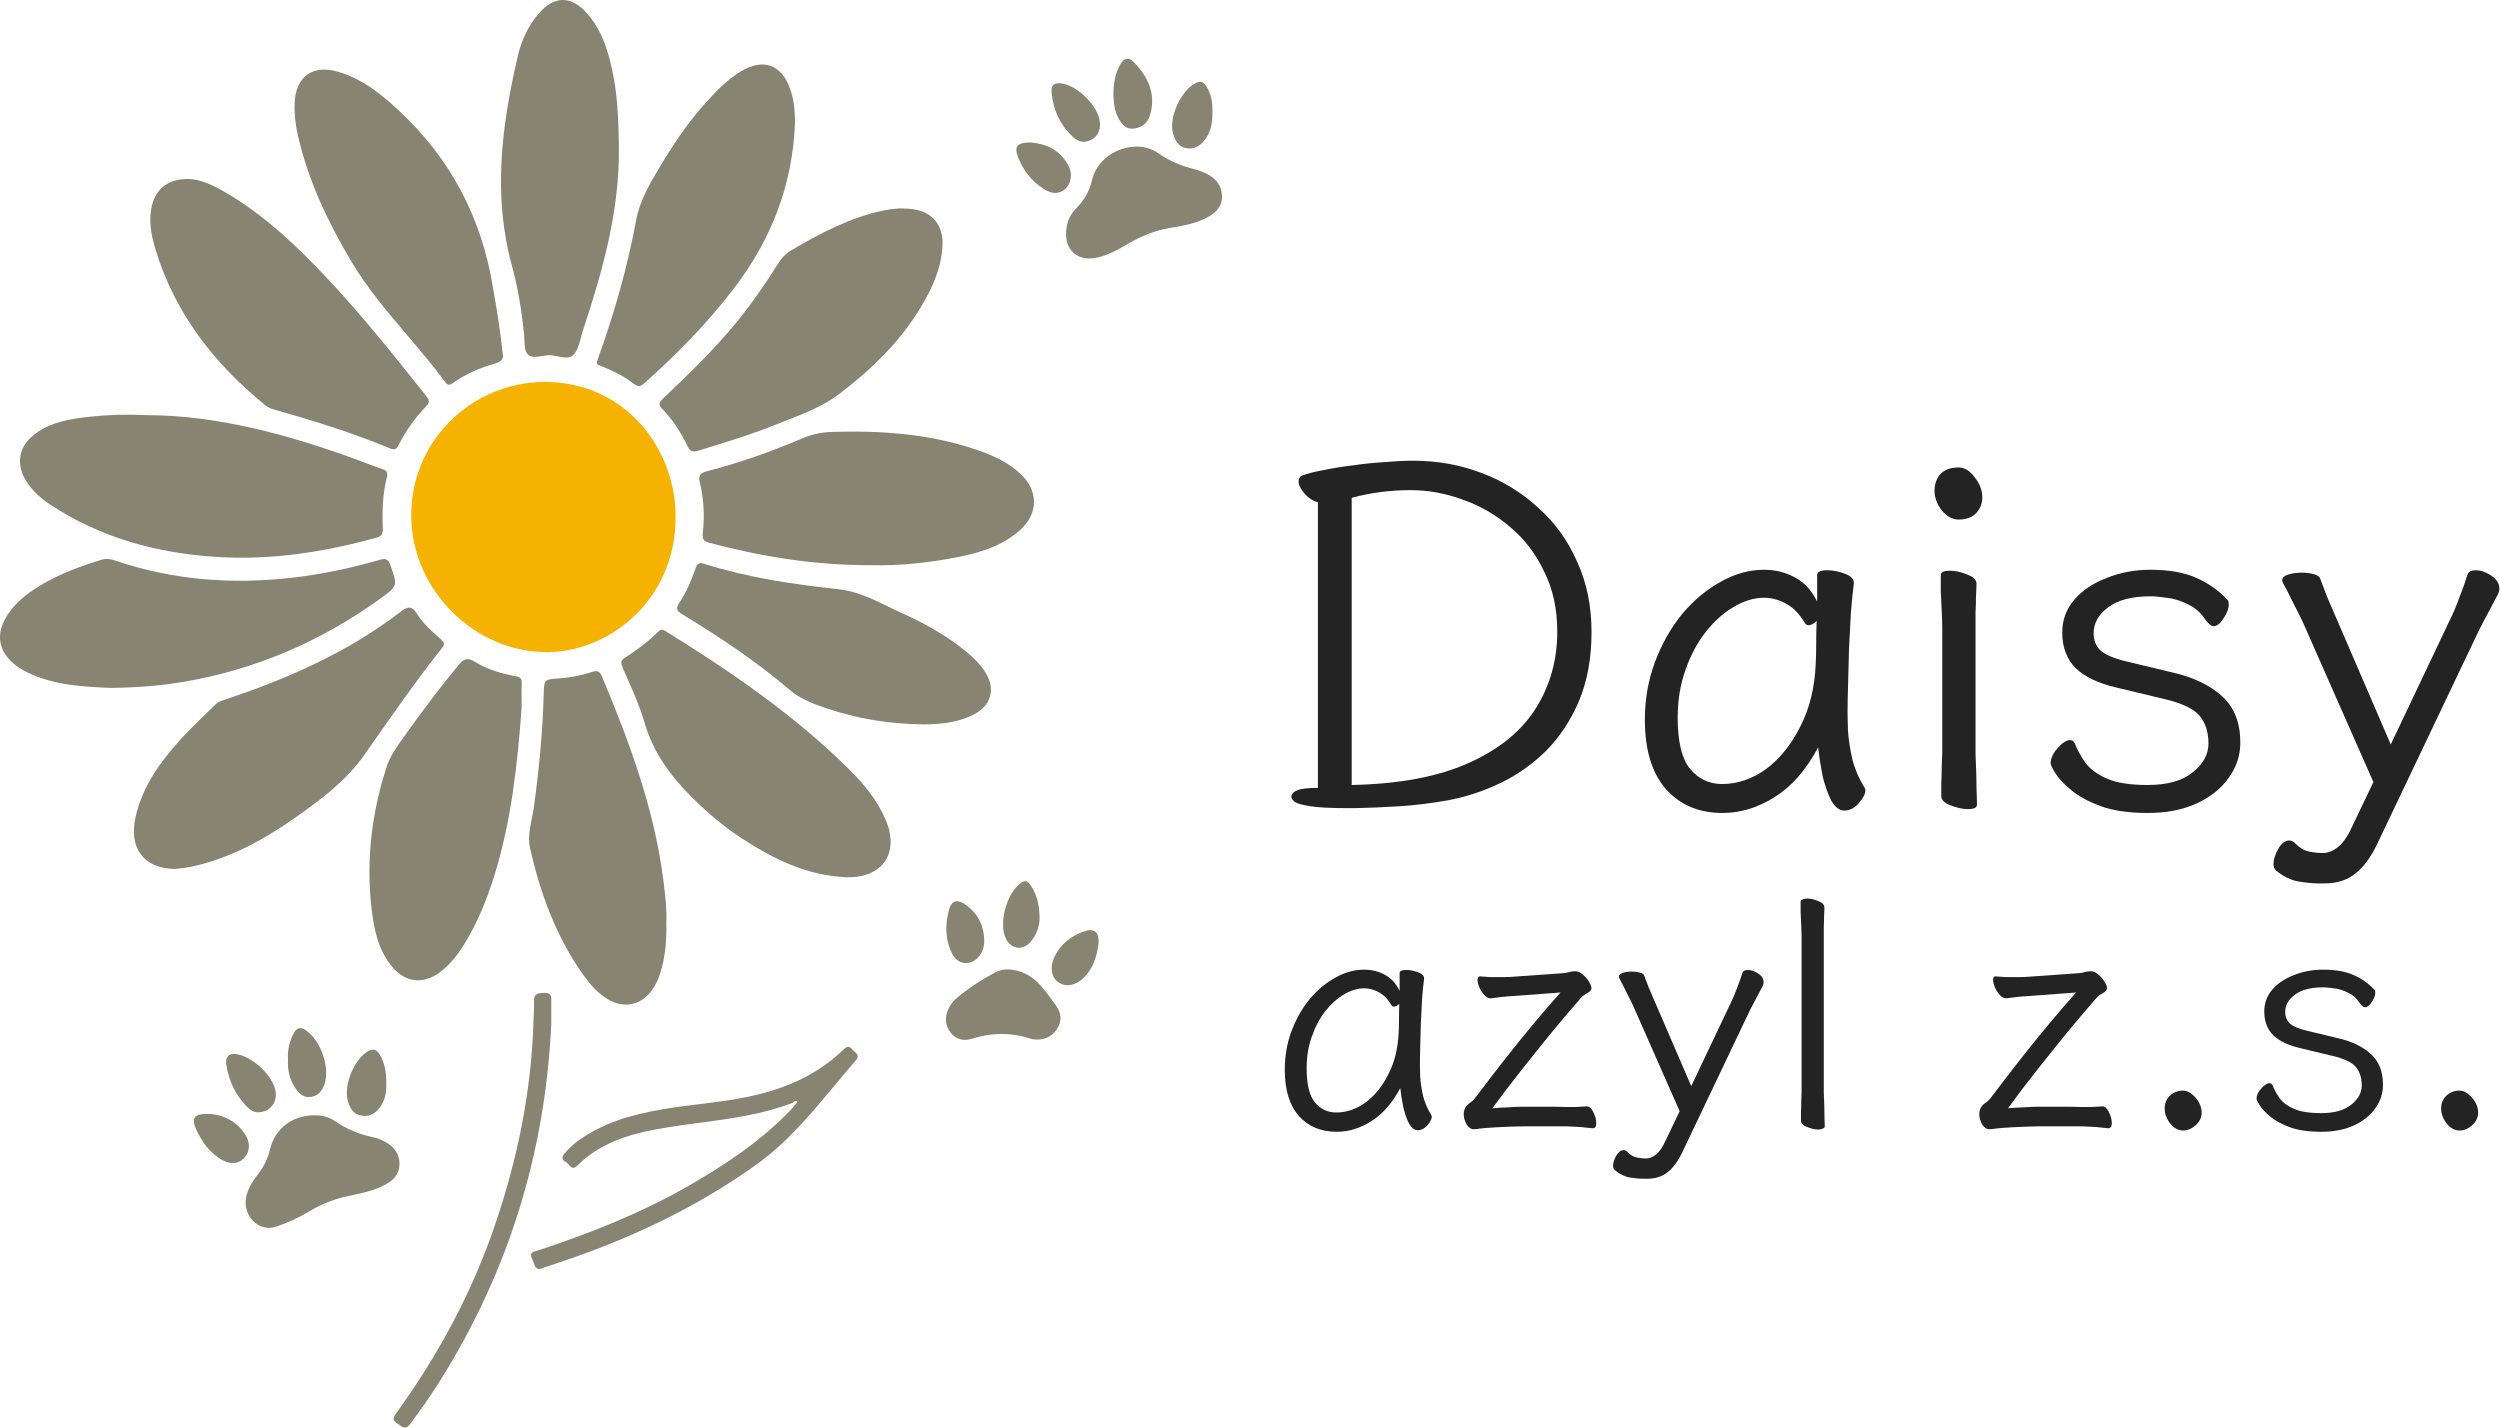
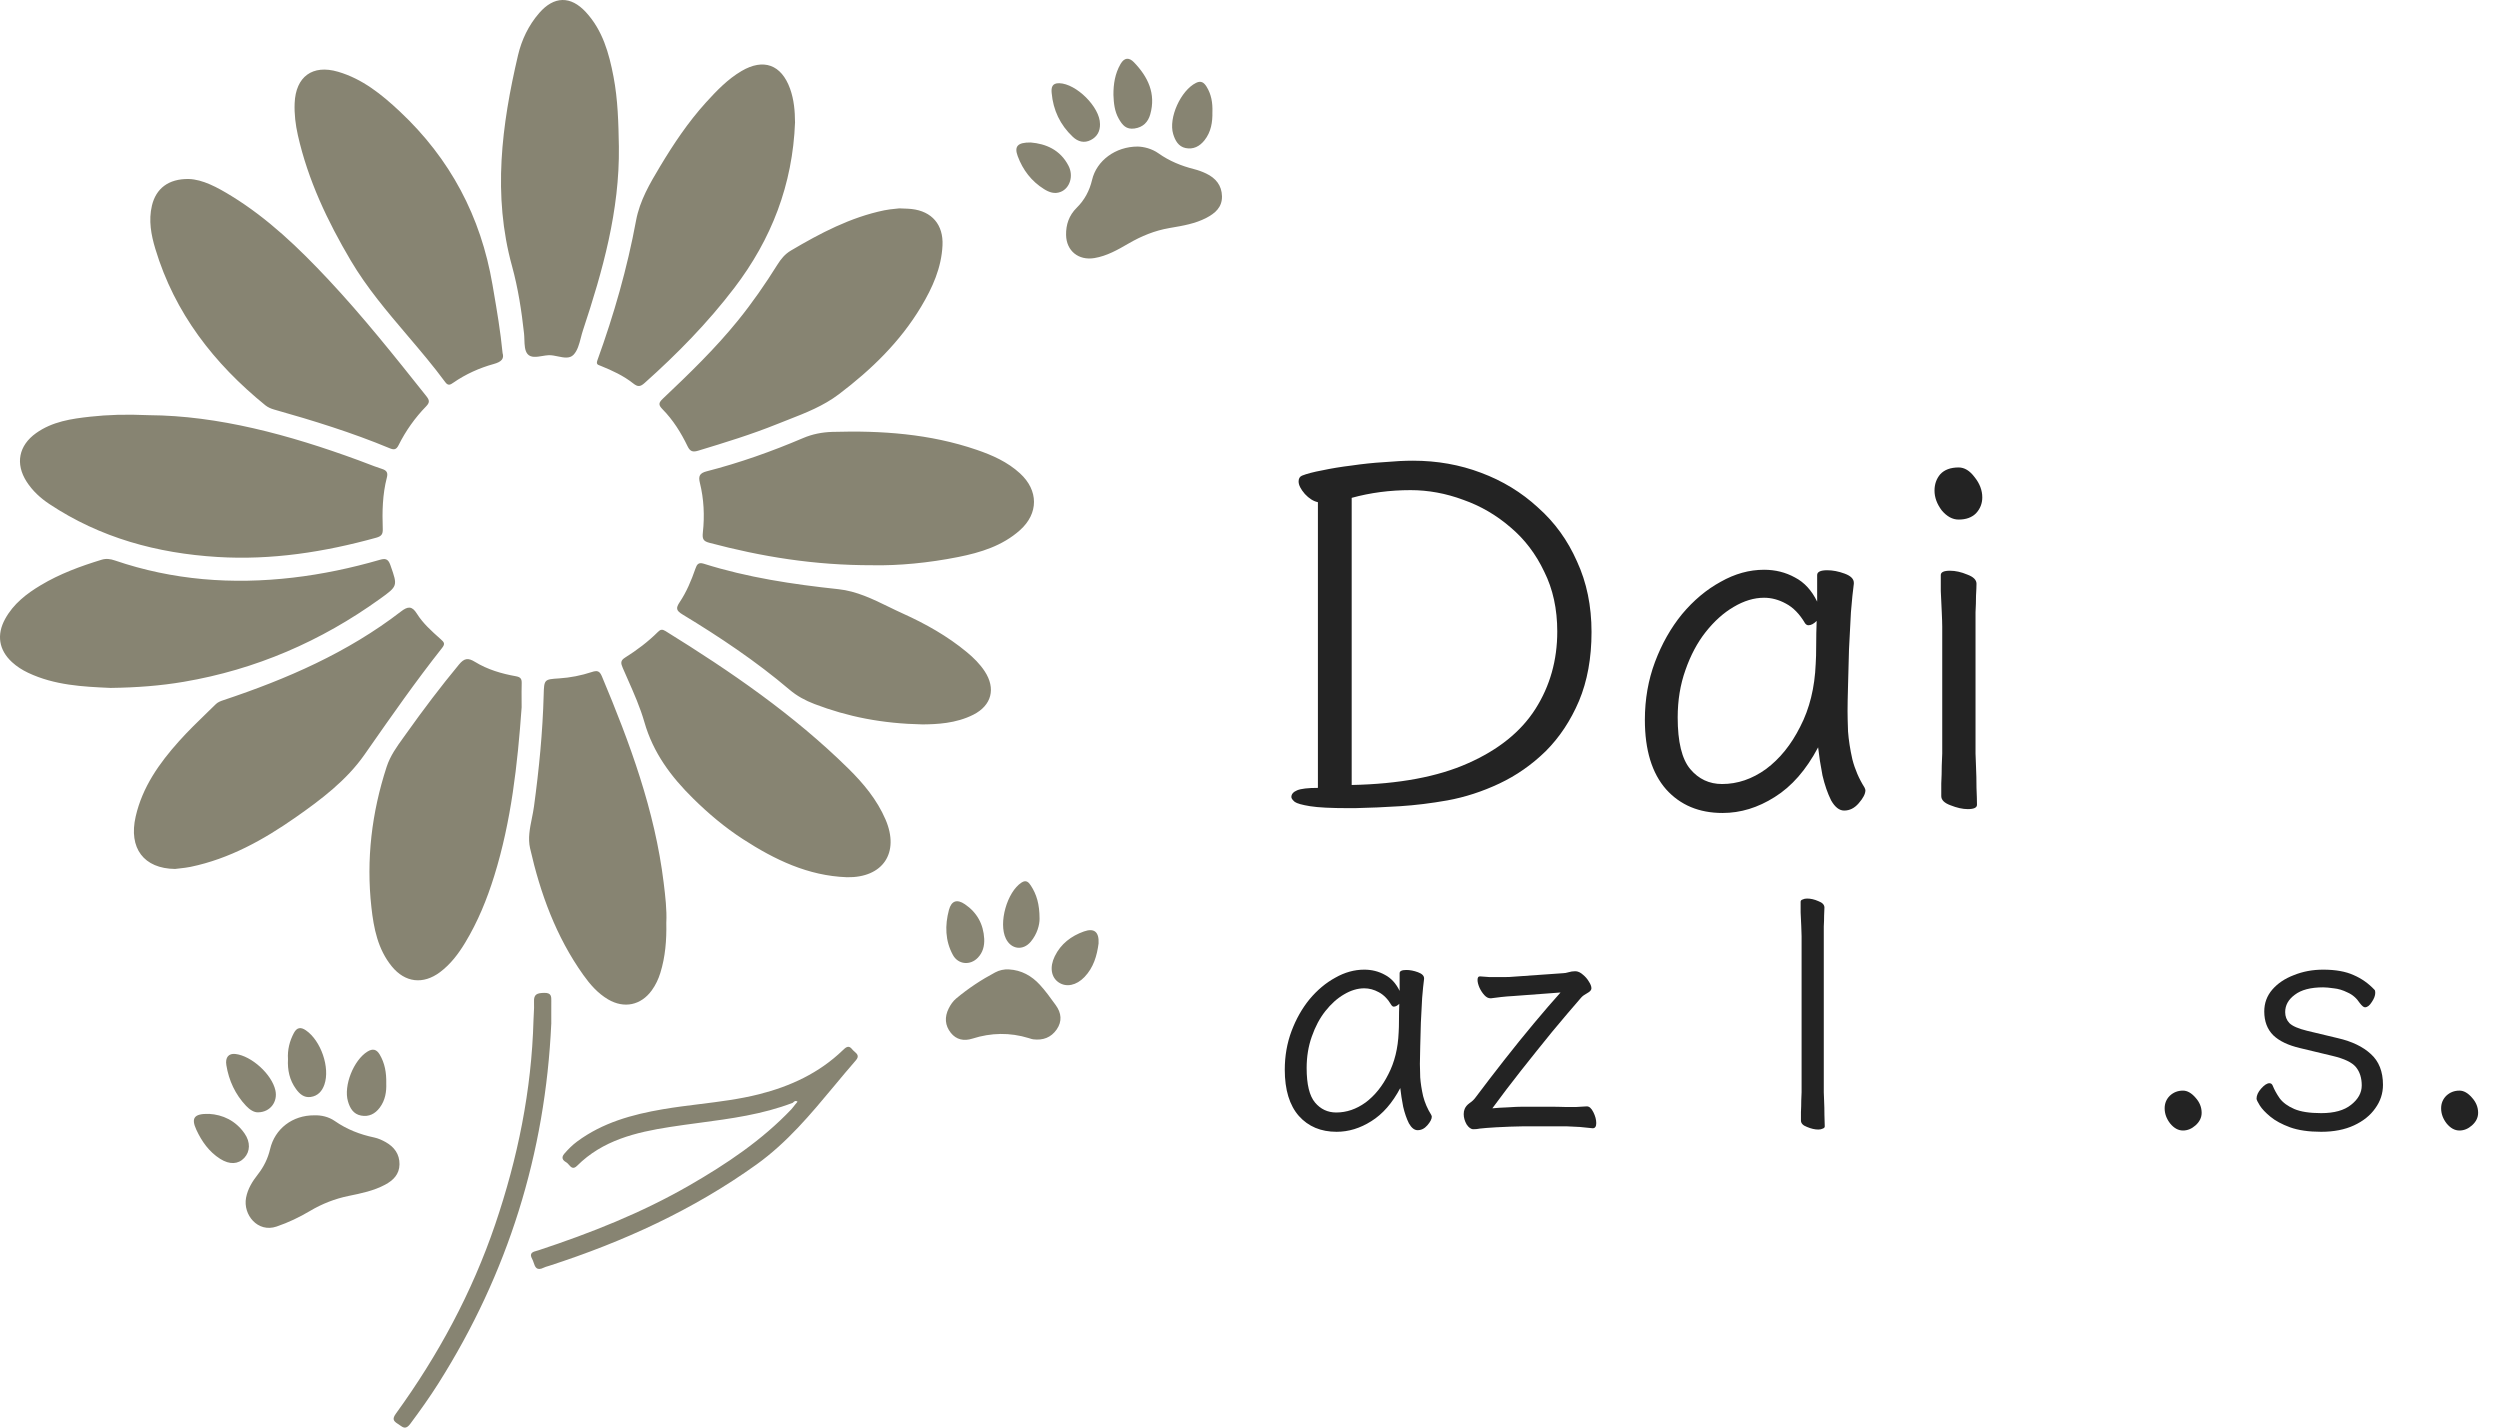
<svg xmlns="http://www.w3.org/2000/svg" width="373" height="213" viewBox="0 0 373 213" fill="none">
-   <path d="M81.15 56.975C93.31 56.987 100.284 66.71 100.769 75.919C101.46 88.972 91.264 97.235 81.695 97.296C70.873 97.365 61.55 88.139 61.361 77.225C61.167 65.84 70.311 57.111 81.147 56.975H81.15Z" fill="#F5B200" />
  <path fill-rule="evenodd" clip-rule="evenodd" d="M86.968 49.313C89.924 40.4 92.463 31.401 92.337 21.88V21.877C92.276 18.381 92.194 14.881 91.534 11.434C90.865 7.929 89.913 4.518 87.412 1.811C85.134 -0.66 82.648 -0.589 80.451 1.942C78.865 3.769 77.831 5.93 77.288 8.245C74.846 18.664 73.481 29.124 76.397 39.712C77.296 42.99 77.816 46.352 78.184 49.731C78.217 50.025 78.227 50.342 78.237 50.66C78.264 51.486 78.291 52.325 78.71 52.821C79.201 53.403 80.069 53.258 80.915 53.117C81.243 53.062 81.567 53.008 81.865 52.996C82.303 52.98 82.773 53.078 83.239 53.175C84.122 53.359 84.987 53.54 85.572 52.929C86.166 52.309 86.415 51.348 86.663 50.395C86.758 50.026 86.853 49.659 86.968 49.313ZM109.555 42.963C115.096 35.699 118.271 27.566 118.622 18.208H118.616C118.607 16.629 118.476 14.89 117.874 13.224C116.577 9.634 113.913 8.672 110.641 10.595C108.561 11.818 106.923 13.534 105.319 15.299C102.669 18.223 100.482 21.5 98.469 24.856C96.97 27.361 95.451 29.928 94.899 32.91C93.585 40.014 91.598 46.939 89.142 53.727C88.924 54.325 89.159 54.412 89.494 54.535L89.495 54.535C89.543 54.553 89.593 54.572 89.644 54.593C91.353 55.285 93.035 56.06 94.484 57.212C95.165 57.753 95.542 57.709 96.176 57.142C101.045 52.798 105.591 48.161 109.555 42.963ZM73.674 54.306C74.811 53.993 75.257 53.526 74.98 52.654L74.983 52.657C74.665 49.398 74.149 46.389 73.636 43.396L73.636 43.396L73.635 43.393C73.603 43.205 73.571 43.017 73.539 42.829C73.518 42.706 73.496 42.583 73.476 42.461C71.743 32.296 67.163 23.672 59.65 16.627C56.948 14.092 54.079 11.771 50.431 10.704C46.63 9.59 44.118 11.429 43.961 15.399C43.896 17.012 44.089 18.6 44.442 20.17C45.953 26.873 48.871 33.012 52.33 38.868C54.722 42.917 57.754 46.485 60.788 50.055C62.727 52.336 64.666 54.617 66.439 57.025C66.868 57.607 67.204 57.399 67.636 57.098C69.485 55.817 71.527 54.9 73.674 54.306ZM28.157 26.706C30.243 26.768 32.428 27.949 34.537 29.244C40.008 32.606 44.594 37.02 48.956 41.671C54.144 47.208 58.867 53.137 63.585 59.074C64.073 59.688 64.163 60.027 63.579 60.626C61.911 62.34 60.532 64.284 59.466 66.424C59.112 67.134 58.756 67.137 58.099 66.862C52.499 64.532 46.715 62.746 40.885 61.1C40.429 60.971 39.956 60.764 39.59 60.468C31.922 54.239 26.066 46.717 23.177 37.134C22.549 35.05 22.14 32.889 22.668 30.673C23.27 28.151 25.11 26.66 28.16 26.706H28.157ZM22.218 61.945C32.504 62.006 43.087 64.851 53.466 68.663C53.877 68.813 54.286 68.97 54.695 69.128L54.695 69.128L54.697 69.128L54.697 69.128C55.463 69.423 56.229 69.717 57.009 69.967C57.725 70.195 57.9 70.557 57.719 71.256C57.065 73.773 57.018 76.351 57.108 78.927C57.135 79.681 56.925 80.005 56.148 80.222C48.389 82.371 40.517 83.598 32.448 83.101C23.451 82.549 14.974 80.254 7.379 75.211C6.035 74.32 4.852 73.235 3.973 71.867C2.25 69.183 2.796 66.467 5.381 64.623C7.809 62.892 10.645 62.477 13.487 62.167C16.093 61.883 18.719 61.793 22.218 61.945ZM20.244 121.816C19.157 126.566 21.459 129.595 26.133 129.648V129.645C26.369 129.614 26.606 129.588 26.843 129.562L26.843 129.562L26.844 129.562C27.377 129.503 27.911 129.444 28.435 129.335C34.236 128.127 39.295 125.312 44.086 121.965C47.919 119.287 51.707 116.422 54.386 112.59L54.818 111.971L54.818 111.971C58.427 106.804 62.032 101.643 65.939 96.698C66.444 96.064 66.29 95.844 65.758 95.371L65.661 95.285C64.39 94.152 63.1 93.004 62.191 91.547C61.476 90.401 60.862 90.436 59.831 91.231C51.865 97.373 42.789 101.314 33.325 104.468C32.933 104.597 32.507 104.761 32.223 105.039C31.842 105.411 31.458 105.783 31.075 106.154C29.579 107.603 28.082 109.052 26.697 110.599C23.767 113.87 21.249 117.422 20.244 121.816ZM130.239 84.332C121.458 84.356 113.592 83.043 105.827 80.982C104.887 80.734 104.767 80.377 104.869 79.421C105.138 76.954 105.021 74.466 104.422 72.039C104.185 71.072 104.349 70.598 105.433 70.32C110.355 69.055 115.137 67.359 119.811 65.365C121.21 64.766 122.656 64.485 124.181 64.439C131.498 64.219 138.725 64.719 145.715 67.111C148.064 67.914 150.319 68.914 152.183 70.624C154.955 73.162 154.984 76.603 152.174 79.108C149.554 81.441 146.305 82.441 142.964 83.107C138.529 83.993 134.039 84.408 130.236 84.335L130.239 84.332ZM134.885 31.117L134.886 31.117C135.301 31.132 135.649 31.144 135.997 31.182C139.058 31.521 140.77 33.541 140.621 36.62C140.46 39.97 139.128 42.916 137.448 45.732C134.308 50.988 130.017 55.142 125.165 58.817C122.843 60.575 120.22 61.599 117.591 62.625L117.591 62.625L117.591 62.625L117.591 62.625L117.591 62.625L117.591 62.625L117.59 62.626L117.59 62.626C117.051 62.836 116.512 63.046 115.975 63.263C112.119 64.819 108.141 66.038 104.162 67.245C103.382 67.482 102.97 67.382 102.585 66.581C101.612 64.564 100.423 62.658 98.846 61.056C98.203 60.404 98.256 60.091 98.904 59.477C102.821 55.768 106.701 52.023 110.104 47.819C112.245 45.173 114.176 42.384 115.978 39.505C116.521 38.64 117.106 37.912 118.008 37.38C122.402 34.786 126.886 32.422 131.936 31.378C132.504 31.26 133.085 31.202 133.583 31.152C133.79 31.132 133.982 31.113 134.153 31.091L134.156 31.088C134.425 31.102 134.664 31.11 134.885 31.117ZM16.502 102.638L16.504 102.638C20.403 102.586 23.943 102.317 27.43 101.723C38.148 99.896 47.884 95.689 56.703 89.343C59.342 87.445 59.333 87.419 58.3 84.472L58.239 84.297C57.894 83.309 57.43 83.306 56.63 83.537C52.388 84.762 48.088 85.671 43.695 86.183C34.654 87.235 25.788 86.574 17.145 83.622C16.464 83.388 15.833 83.306 15.164 83.511C12.012 84.475 8.927 85.607 6.088 87.308C3.947 88.589 2.001 90.094 0.766 92.345C-0.531 94.701 -0.175 96.982 1.791 98.791C2.51 99.452 3.319 99.963 4.207 100.385C8.167 102.258 12.418 102.452 16.339 102.631L16.502 102.638ZM77.825 105.571C77.212 114.072 76.286 122.5 73.744 130.677C72.663 134.158 71.296 137.517 69.404 140.645C68.393 142.318 67.227 143.867 65.647 145.048C63.132 146.925 60.439 146.615 58.455 144.183C56.372 141.625 55.762 138.517 55.414 135.369C54.62 128.224 55.461 121.246 57.687 114.411C58.223 112.767 59.201 111.413 60.176 110.062L60.176 110.062L60.176 110.061C60.327 109.853 60.477 109.645 60.626 109.435C63.126 105.916 65.729 102.472 68.483 99.145C69.26 98.207 69.821 98.107 70.861 98.747C72.728 99.896 74.837 100.516 76.987 100.899C77.685 101.025 77.854 101.3 77.837 101.937C77.812 102.786 77.818 103.635 77.823 104.485C77.826 104.849 77.828 105.212 77.828 105.576L77.825 105.571ZM126.345 130.881C120.561 130.674 115.575 128.262 110.846 125.198C108.149 123.453 105.704 121.389 103.411 119.129C100.116 115.884 97.452 112.315 96.147 107.751C95.517 105.55 94.581 103.434 93.647 101.323L93.647 101.323L93.647 101.322L93.647 101.322C93.401 100.767 93.155 100.212 92.916 99.657C92.612 98.955 92.548 98.56 93.252 98.119C95.022 97.008 96.693 95.751 98.174 94.272C98.548 93.897 98.816 93.859 99.293 94.155C109.008 100.171 118.403 106.62 126.579 114.671C128.828 116.887 130.852 119.316 132.123 122.275C134.253 127.236 131.743 130.984 126.345 130.884V130.881ZM99.412 137.64C99.468 140.295 99.266 142.753 98.527 145.145C98.238 146.077 97.829 146.954 97.257 147.746C95.638 149.992 93.12 150.518 90.725 149.109C89.186 148.202 88.04 146.881 87.021 145.451C82.961 139.748 80.615 133.299 79.084 126.546C78.751 125.076 79.053 123.579 79.354 122.09C79.472 121.506 79.589 120.923 79.668 120.342C80.422 114.806 80.968 109.254 81.117 103.667C81.178 101.363 81.205 101.361 83.404 101.217L83.443 101.215C85.093 101.107 86.717 100.785 88.283 100.271C89.095 100.002 89.454 100.08 89.805 100.914C93.973 110.85 97.704 120.918 99.021 131.706C99.269 133.729 99.506 135.76 99.415 137.64H99.412ZM121.531 105.044C126.474 106.93 131.577 107.959 137.647 108.082C139.742 108.058 142.613 107.962 145.242 106.623C147.967 105.234 148.593 102.72 146.925 100.168C146.2 99.06 145.265 98.139 144.252 97.3C141.354 94.9 138.097 93.07 134.688 91.532C133.987 91.216 133.292 90.877 132.596 90.538C130.196 89.368 127.789 88.195 125.092 87.907C118.283 87.18 111.538 86.171 104.992 84.104C104.2 83.853 103.969 84.227 103.753 84.853C103.148 86.598 102.436 88.308 101.41 89.84C100.82 90.726 100.864 91.091 101.834 91.679C107.399 95.049 112.806 98.668 117.778 102.887C118.905 103.846 120.158 104.521 121.531 105.044Z" fill="#878472" />
  <path fill-rule="evenodd" clip-rule="evenodd" d="M65.442 206.351C75.79 189.967 81.368 172.086 82.25 152.729L82.253 152.726C82.253 152.371 82.252 152.015 82.25 151.659C82.248 150.947 82.245 150.233 82.253 149.52C82.253 149.47 82.254 149.421 82.255 149.373C82.266 148.686 82.275 148.104 81.178 148.137C80.19 148.166 79.618 148.301 79.676 149.452C79.707 150.064 79.674 150.68 79.64 151.296C79.623 151.604 79.606 151.913 79.597 152.221C79.314 162.683 77.242 172.808 73.882 182.688C70.423 192.861 65.374 202.209 59.084 210.891C58.511 211.683 58.649 211.993 59.365 212.446C59.466 212.51 59.562 212.578 59.656 212.645C60.159 213.004 60.572 213.299 61.208 212.443C62.687 210.455 64.121 208.444 65.442 206.351ZM104.324 167.529C109.047 166.899 113.769 166.27 118.277 164.539H118.283L118.286 164.535C118.49 164.335 118.691 164.137 118.993 164.378C118.873 164.521 118.754 164.661 118.634 164.805C118.575 164.879 118.518 164.954 118.461 165.03C118.343 165.187 118.224 165.344 118.09 165.486C113.661 170.145 108.382 173.673 102.86 176.857C95.737 180.961 88.134 183.972 80.345 186.544C80.265 186.571 80.176 186.595 80.084 186.619C79.538 186.766 78.889 186.941 79.401 187.842C79.49 187.997 79.554 188.189 79.619 188.383C79.831 189.018 80.05 189.673 81.14 189.131C81.318 189.042 81.513 188.985 81.707 188.928C81.793 188.903 81.879 188.878 81.964 188.85C92.984 185.275 103.409 180.534 112.887 173.732C117.452 170.454 120.956 166.241 124.465 162.022C125.531 160.74 126.597 159.458 127.694 158.201C128.254 157.562 127.868 157.227 127.489 156.897C127.364 156.788 127.24 156.68 127.15 156.561C126.618 155.855 126.177 156.279 125.737 156.702L125.725 156.714C122.201 160.098 117.941 162.074 113.261 163.258C110.33 163.999 107.341 164.368 104.353 164.738C102.527 164.964 100.702 165.19 98.889 165.5C94.311 166.284 89.905 167.497 86.098 170.321C85.391 170.844 84.783 171.461 84.205 172.124C83.69 172.715 83.956 173.127 84.479 173.413C84.623 173.493 84.751 173.639 84.879 173.787C85.195 174.149 85.517 174.519 86.104 173.934C89.928 170.119 94.866 168.941 99.932 168.149C101.392 167.92 102.858 167.725 104.324 167.529Z" fill="#878472" />
  <path fill-rule="evenodd" clip-rule="evenodd" d="M166.125 14.162C166.116 12.541 166.355 10.985 167.186 9.548C167.755 8.563 168.463 8.546 169.177 9.284C171.282 11.462 172.488 13.969 171.618 17.058C171.3 18.193 170.563 18.987 169.274 19.172C168.033 19.348 167.475 18.691 166.921 17.718C166.278 16.584 166.175 15.396 166.125 14.165V14.162ZM169.758 21.866C170.639 21.892 171.834 22.159 172.854 22.883C174.473 24.032 176.263 24.756 178.174 25.24C178.784 25.395 179.389 25.618 179.955 25.888C181.379 26.568 182.285 27.644 182.32 29.285C182.355 30.941 181.27 31.838 179.97 32.516C178.326 33.369 176.507 33.679 174.705 33.985L174.488 34.022C172.285 34.401 170.283 35.224 168.369 36.338C166.768 37.267 165.149 38.194 163.285 38.504C160.92 38.897 159.098 37.434 159.059 35.057C159.033 33.524 159.487 32.138 160.646 30.997C161.808 29.851 162.557 28.459 162.937 26.84C163.609 23.976 166.423 21.86 169.758 21.866ZM179.707 20.934C180.698 19.685 180.925 18.219 180.89 16.683L180.893 16.686C180.934 15.352 180.736 14.074 180.014 12.922C179.642 12.333 179.215 11.984 178.448 12.365C176.18 13.488 174.302 17.589 175.042 20.01C175.328 20.948 175.812 21.866 176.888 22.089C178.041 22.329 178.988 21.839 179.707 20.934ZM153.784 21.259C155.995 21.444 158.186 22.32 159.428 24.747C160.209 26.275 159.611 28.092 158.251 28.629C157.334 28.992 156.523 28.681 155.786 28.224C153.896 27.052 152.607 25.36 151.843 23.299C151.304 21.84 151.814 21.236 153.787 21.259H153.784ZM162.751 20.89C163.707 20.397 164.146 19.568 164.12 18.495H164.117C164.122 15.988 160.584 12.477 158.039 12.415C156.942 12.389 156.839 13.083 156.907 13.857C157.128 16.425 158.172 18.63 160.056 20.409C160.829 21.139 161.757 21.403 162.751 20.89Z" fill="#878472" />
  <path fill-rule="evenodd" clip-rule="evenodd" d="M42.968 158.024C42.88 156.648 43.196 155.34 43.853 154.111C44.304 153.27 44.889 153.208 45.64 153.726C47.88 155.26 49.274 159.294 48.4 161.819C48.061 162.801 47.421 163.522 46.342 163.669C45.35 163.804 44.701 163.222 44.163 162.478C43.202 161.155 42.88 159.656 42.968 158.024ZM46.909 166.406C47.912 166.373 49.02 166.608 49.956 167.258C51.745 168.502 53.704 169.266 55.818 169.71C56.423 169.836 57.017 170.107 57.561 170.413C58.827 171.13 59.622 172.2 59.605 173.717C59.587 175.214 58.669 176.113 57.444 176.766C55.751 177.668 53.888 178.051 52.046 178.427C49.976 178.85 48.064 179.6 46.254 180.673C44.669 181.614 43.026 182.402 41.263 183.001C38.45 183.96 36.228 181.229 36.713 178.697C36.971 177.354 37.661 176.257 38.474 175.219C39.359 174.09 39.971 172.841 40.301 171.439C41.011 168.414 43.634 166.382 46.906 166.406H46.909ZM56.657 165.262C57.49 164.154 57.678 162.866 57.628 161.631L57.631 161.628C57.66 160.035 57.417 158.618 56.64 157.318C56.169 156.536 55.599 156.419 54.827 156.895C52.763 158.162 51.233 161.996 51.915 164.318C52.213 165.344 52.722 166.229 53.874 166.444C55.037 166.661 55.958 166.194 56.657 165.262ZM38.511 165.959C37.898 165.988 37.26 165.568 36.71 164.989C35.099 163.278 34.149 161.231 33.772 158.924C33.579 157.745 34.129 157.133 35.134 157.254C37.541 157.545 40.541 160.27 41.084 162.66C41.471 164.356 40.348 165.935 38.509 165.959H38.511ZM36.494 169.122C35.149 167.179 33.216 166.306 31.19 166.191L31.187 166.194C28.959 166.135 28.485 166.805 29.295 168.561C30.105 170.31 31.196 171.856 32.857 172.906C34.263 173.791 35.547 173.723 36.444 172.762C37.333 171.809 37.386 170.41 36.494 169.122Z" fill="#878472" />
  <path fill-rule="evenodd" clip-rule="evenodd" d="M153.789 140.503C154.754 139.353 155.115 137.974 155.103 137.058C155.097 134.9 154.662 133.446 153.806 132.134C153.491 131.656 153.125 131.213 152.409 131.679C150.256 133.084 148.942 137.701 150.073 140.033C150.857 141.65 152.624 141.89 153.789 140.503ZM155.149 146.93C153.918 145.589 152.392 144.74 150.534 144.636H150.537C149.804 144.59 149.102 144.752 148.47 145.088C146.405 146.186 144.459 147.472 142.661 148.975C142.183 149.375 141.833 149.891 141.55 150.453C140.9 151.742 140.986 152.999 141.862 154.1C142.687 155.134 143.82 155.363 145.08 154.963C147.871 154.073 150.677 154.021 153.488 154.885C153.538 154.9 153.587 154.916 153.637 154.932C153.815 154.989 153.994 155.047 154.175 155.07C155.607 155.241 156.812 154.815 157.657 153.596C158.501 152.373 158.361 151.139 157.528 149.983L157.412 149.822C156.694 148.829 155.972 147.829 155.149 146.93ZM163.907 140.763C163.669 142.577 163.162 144.358 161.802 145.774C160.591 147.035 159.094 147.339 157.957 146.577C156.829 145.818 156.58 144.294 157.368 142.681C158.281 140.81 159.827 139.648 161.722 138.973C163.262 138.426 163.998 139.045 163.907 140.766V140.763ZM145.907 142.878C146.643 142.101 146.889 141.146 146.846 140.085C146.732 137.881 145.761 136.129 143.958 134.909C142.781 134.112 141.948 134.39 141.581 135.766C140.974 138.049 141.006 140.349 142.171 142.478C142.961 143.926 144.771 144.083 145.907 142.878Z" fill="#878472" />
  <path d="M369.736 166.032C369.736 166.736 369.432 167.36 368.824 167.904C368.248 168.416 367.624 168.672 366.952 168.672C366.248 168.672 365.608 168.32 365.032 167.616C364.488 166.912 364.216 166.16 364.216 165.36C364.216 164.624 364.472 164 364.984 163.488C365.528 162.976 366.184 162.72 366.952 162.72C367.592 162.72 368.216 163.072 368.824 163.776C369.432 164.448 369.736 165.2 369.736 166.032Z" fill="#232323" />
  <path d="M343.204 156.384C341.412 155.968 340.068 155.328 339.172 154.464C338.276 153.568 337.828 152.384 337.828 150.912C337.828 149.664 338.228 148.576 339.028 147.648C339.828 146.72 340.9 146 342.244 145.488C343.588 144.944 345.044 144.672 346.612 144.672C348.468 144.672 349.988 144.944 351.172 145.488C352.356 146 353.396 146.736 354.292 147.696C354.356 147.76 354.388 147.904 354.388 148.128C354.388 148.544 354.212 149.008 353.86 149.52C353.54 150.032 353.204 150.288 352.852 150.288C352.66 150.288 352.404 150.08 352.084 149.664C351.604 148.928 350.996 148.4 350.26 148.08C349.556 147.728 348.868 147.52 348.196 147.456C347.524 147.36 346.996 147.312 346.612 147.312C344.756 147.312 343.348 147.68 342.388 148.416C341.428 149.12 340.948 149.984 340.948 151.008C340.948 151.648 341.156 152.192 341.572 152.64C342.02 153.088 342.9 153.472 344.212 153.792L348.82 154.896C350.9 155.376 352.532 156.16 353.716 157.248C354.932 158.336 355.54 159.872 355.54 161.856C355.54 163.136 355.156 164.304 354.388 165.36C353.652 166.416 352.596 167.264 351.22 167.904C349.844 168.544 348.212 168.864 346.324 168.864C344.468 168.864 342.916 168.64 341.668 168.192C340.452 167.744 339.476 167.216 338.74 166.608C338.004 166 337.476 165.44 337.156 164.928C336.836 164.416 336.676 164.08 336.676 163.92C336.676 163.44 336.9 162.944 337.348 162.432C337.828 161.888 338.244 161.616 338.596 161.616C338.82 161.616 338.98 161.728 339.076 161.952C339.332 162.592 339.684 163.232 340.132 163.872C340.612 164.512 341.332 165.04 342.292 165.456C343.252 165.872 344.596 166.08 346.324 166.08C348.276 166.08 349.764 165.664 350.788 164.832C351.844 164 352.372 163.04 352.372 161.952C352.372 160.832 352.084 159.92 351.508 159.216C350.932 158.512 349.764 157.952 348.004 157.536L343.204 156.384Z" fill="#232323" />
  <path d="M328.486 166.032C328.486 166.736 328.182 167.36 327.574 167.904C326.998 168.416 326.374 168.672 325.702 168.672C324.998 168.672 324.358 168.32 323.782 167.616C323.238 166.912 322.966 166.16 322.966 165.36C322.966 164.624 323.222 164 323.734 163.488C324.278 162.976 324.934 162.72 325.702 162.72C326.342 162.72 326.966 163.072 327.574 163.776C328.182 164.448 328.486 165.2 328.486 166.032Z" fill="#232323" />
-   <path d="M313.691 165.072C314.043 165.072 314.363 165.36 314.651 165.936C314.939 166.512 315.083 167.056 315.083 167.568C315.083 168.08 314.907 168.336 314.555 168.336C313.915 168.272 313.275 168.208 312.635 168.144C311.995 168.112 311.339 168.08 310.667 168.048H304.187C303.675 168.048 303.035 168.064 302.267 168.096C301.531 168.128 300.827 168.16 300.155 168.192C299.515 168.224 299.035 168.256 298.715 168.288C298.331 168.32 297.995 168.352 297.707 168.384C297.419 168.448 297.099 168.48 296.747 168.48C296.395 168.48 296.059 168.24 295.739 167.76C295.451 167.248 295.307 166.736 295.307 166.224C295.307 165.936 295.355 165.68 295.451 165.456C295.579 165.136 295.819 164.848 296.171 164.592C296.555 164.336 296.859 164.048 297.083 163.728C298.427 161.936 299.851 160.08 301.355 158.16C302.859 156.24 304.347 154.4 305.819 152.64C307.291 150.88 308.603 149.36 309.755 148.08L302.699 148.608C302.091 148.64 301.499 148.688 300.923 148.752C300.379 148.816 299.867 148.88 299.387 148.944H299.291C298.971 148.944 298.667 148.784 298.379 148.464C298.091 148.144 297.851 147.776 297.659 147.36C297.467 146.912 297.371 146.528 297.371 146.208C297.371 145.856 297.483 145.68 297.707 145.68H297.803C298.219 145.712 298.651 145.744 299.099 145.776C299.547 145.776 299.995 145.776 300.443 145.776C300.827 145.776 301.211 145.776 301.595 145.776C301.979 145.776 302.331 145.76 302.651 145.728L310.139 145.2C310.363 145.2 310.635 145.152 310.955 145.056C311.275 144.96 311.579 144.912 311.867 144.912H312.059C312.411 144.944 312.763 145.12 313.115 145.44C313.467 145.728 313.755 146.064 313.979 146.448C314.235 146.832 314.363 147.168 314.363 147.456C314.363 147.712 314.155 147.952 313.739 148.176C313.323 148.4 313.019 148.624 312.827 148.848C311.515 150.352 310.075 152.048 308.507 153.936C306.971 155.824 305.419 157.76 303.851 159.744C302.315 161.696 300.891 163.568 299.579 165.36C300.219 165.296 300.987 165.248 301.883 165.216C302.811 165.152 303.579 165.12 304.187 165.12C305.115 165.12 306.219 165.12 307.499 165.12C308.779 165.12 309.835 165.136 310.667 165.168C311.019 165.168 311.467 165.168 312.011 165.168C312.587 165.136 313.131 165.104 313.643 165.072H313.691Z" fill="#232323" />
  <path d="M268.797 139.68C268.797 139.36 268.781 138.864 268.749 138.192C268.717 137.52 268.685 136.832 268.653 136.128C268.653 135.424 268.653 134.896 268.653 134.544C268.653 134.384 268.749 134.272 268.941 134.208C269.133 134.112 269.357 134.064 269.613 134.064C270.157 134.064 270.717 134.192 271.293 134.448C271.901 134.672 272.205 134.992 272.205 135.408C272.205 135.664 272.189 136.064 272.157 136.608C272.157 137.12 272.141 137.664 272.109 138.24C272.109 138.816 272.109 139.296 272.109 139.68V162.96C272.109 163.152 272.125 163.584 272.157 164.256C272.189 164.928 272.205 165.632 272.205 166.368C272.237 167.104 272.253 167.664 272.253 168.048C272.253 168.208 272.157 168.32 271.965 168.384C271.773 168.48 271.549 168.528 271.293 168.528C270.781 168.528 270.221 168.4 269.613 168.144C269.005 167.92 268.701 167.6 268.701 167.184C268.701 166.928 268.701 166.512 268.701 165.936C268.733 165.328 268.749 164.736 268.749 164.16C268.781 163.584 268.797 163.184 268.797 162.96V139.68Z" fill="#232323" />
-   <path d="M245.229 175.872C244.621 175.872 243.933 175.808 243.165 175.68C242.397 175.552 241.645 175.184 240.909 174.576C240.749 174.416 240.669 174.208 240.669 173.952C240.669 173.504 240.829 172.992 241.149 172.416C241.469 171.872 241.837 171.6 242.253 171.6C242.477 171.6 242.685 171.712 242.877 171.936C243.293 172.352 243.741 172.608 244.221 172.704C244.701 172.8 245.149 172.848 245.565 172.848C246.077 172.848 246.573 172.656 247.053 172.272C247.565 171.888 248.045 171.2 248.493 170.208L250.605 165.792L243.597 149.904C243.373 149.424 243.053 148.784 242.637 147.984C242.253 147.184 241.917 146.528 241.629 146.016C241.565 145.888 241.533 145.792 241.533 145.728C241.533 145.472 241.725 145.28 242.109 145.152C242.525 145.024 242.973 144.96 243.453 144.96C243.901 144.96 244.301 145.008 244.653 145.104C245.037 145.2 245.261 145.36 245.325 145.584C245.549 146.16 245.773 146.752 245.997 147.36C246.253 147.936 246.509 148.528 246.765 149.136L252.333 162.048L258.237 149.616C258.557 148.976 258.861 148.256 259.149 147.456C259.469 146.656 259.741 145.888 259.965 145.152C260.061 144.864 260.333 144.72 260.781 144.72C261.261 144.72 261.773 144.896 262.317 145.248C262.861 145.6 263.133 146.032 263.133 146.544C263.133 146.736 263.085 146.928 262.989 147.12C262.733 147.6 262.429 148.176 262.077 148.848C261.725 149.488 261.405 150.096 261.117 150.672L250.989 171.936C250.349 173.28 249.613 174.272 248.781 174.912C247.981 175.552 246.957 175.872 245.709 175.872H245.229Z" fill="#232323" />
  <path d="M236.769 165.072C237.121 165.072 237.441 165.36 237.729 165.936C238.017 166.512 238.161 167.056 238.161 167.568C238.161 168.08 237.985 168.336 237.633 168.336C236.993 168.272 236.353 168.208 235.713 168.144C235.073 168.112 234.417 168.08 233.745 168.048H227.265C226.753 168.048 226.113 168.064 225.345 168.096C224.609 168.128 223.905 168.16 223.233 168.192C222.593 168.224 222.113 168.256 221.793 168.288C221.409 168.32 221.073 168.352 220.785 168.384C220.497 168.448 220.177 168.48 219.825 168.48C219.473 168.48 219.137 168.24 218.817 167.76C218.529 167.248 218.385 166.736 218.385 166.224C218.385 165.936 218.433 165.68 218.529 165.456C218.657 165.136 218.897 164.848 219.249 164.592C219.633 164.336 219.937 164.048 220.161 163.728C221.505 161.936 222.929 160.08 224.433 158.16C225.937 156.24 227.425 154.4 228.897 152.64C230.369 150.88 231.681 149.36 232.833 148.08L225.777 148.608C225.169 148.64 224.577 148.688 224.001 148.752C223.457 148.816 222.945 148.88 222.465 148.944H222.369C222.049 148.944 221.745 148.784 221.457 148.464C221.169 148.144 220.929 147.776 220.737 147.36C220.545 146.912 220.449 146.528 220.449 146.208C220.449 145.856 220.561 145.68 220.785 145.68H220.881C221.297 145.712 221.729 145.744 222.177 145.776C222.625 145.776 223.073 145.776 223.521 145.776C223.905 145.776 224.289 145.776 224.673 145.776C225.057 145.776 225.409 145.76 225.729 145.728L233.217 145.2C233.441 145.2 233.713 145.152 234.033 145.056C234.353 144.96 234.657 144.912 234.945 144.912H235.137C235.489 144.944 235.841 145.12 236.193 145.44C236.545 145.728 236.833 146.064 237.057 146.448C237.313 146.832 237.441 147.168 237.441 147.456C237.441 147.712 237.233 147.952 236.817 148.176C236.401 148.4 236.097 148.624 235.905 148.848C234.593 150.352 233.153 152.048 231.585 153.936C230.049 155.824 228.497 157.76 226.929 159.744C225.393 161.696 223.969 163.568 222.657 165.36C223.297 165.296 224.065 165.248 224.961 165.216C225.889 165.152 226.657 165.12 227.265 165.12C228.193 165.12 229.297 165.12 230.577 165.12C231.857 165.12 232.913 165.136 233.745 165.168C234.097 165.168 234.545 165.168 235.089 165.168C235.665 165.136 236.209 165.104 236.721 165.072H236.769Z" fill="#232323" />
  <path d="M212.472 146.064C212.376 146.768 212.28 147.712 212.184 148.896C212.12 150.048 212.056 151.28 211.992 152.592C211.96 153.872 211.928 155.072 211.896 156.192C211.864 157.312 211.848 158.16 211.848 158.736C211.848 159.184 211.864 159.856 211.896 160.752C211.96 161.616 212.104 162.544 212.328 163.536C212.584 164.528 212.984 165.456 213.528 166.32C213.592 166.448 213.624 166.544 213.624 166.608C213.624 166.96 213.4 167.392 212.952 167.904C212.536 168.384 212.056 168.624 211.512 168.624C211.032 168.624 210.6 168.288 210.216 167.616C209.864 166.912 209.576 166.08 209.352 165.12C209.16 164.128 209.016 163.2 208.92 162.336C207.736 164.576 206.296 166.224 204.6 167.28C202.936 168.336 201.208 168.864 199.416 168.864C197.08 168.864 195.208 168.08 193.8 166.512C192.392 164.912 191.688 162.608 191.688 159.6C191.688 157.552 192.024 155.632 192.696 153.84C193.368 152.048 194.264 150.464 195.384 149.088C196.536 147.712 197.816 146.64 199.224 145.872C200.632 145.072 202.072 144.672 203.544 144.672C204.664 144.672 205.688 144.928 206.616 145.44C207.544 145.92 208.28 146.72 208.824 147.84V145.2C208.824 144.88 209.16 144.72 209.832 144.72C210.376 144.72 210.952 144.832 211.56 145.056C212.168 145.28 212.472 145.584 212.472 145.968V146.064ZM208.776 149.76C208.488 150.048 208.216 150.192 207.96 150.192C207.832 150.192 207.72 150.128 207.624 150C207.08 149.072 206.44 148.416 205.704 148.032C205 147.648 204.28 147.456 203.544 147.456C202.552 147.456 201.544 147.76 200.52 148.368C199.528 148.944 198.6 149.776 197.736 150.864C196.904 151.92 196.232 153.184 195.72 154.656C195.208 156.096 194.952 157.664 194.952 159.36C194.952 161.792 195.368 163.504 196.2 164.496C197.032 165.488 198.088 165.984 199.368 165.984C200.904 165.984 202.36 165.488 203.736 164.496C205.112 163.472 206.248 162.064 207.144 160.272C208.072 158.48 208.584 156.4 208.68 154.032C208.712 153.584 208.728 152.96 208.728 152.16C208.728 151.36 208.744 150.56 208.776 149.76Z" fill="#232323" />
-   <path d="M346.046 131.808C345.134 131.808 344.102 131.712 342.95 131.52C341.798 131.328 340.67 130.776 339.566 129.864C339.326 129.624 339.206 129.312 339.206 128.928C339.206 128.256 339.446 127.488 339.926 126.624C340.406 125.808 340.958 125.4 341.582 125.4C341.918 125.4 342.23 125.568 342.518 125.904C343.142 126.528 343.814 126.912 344.534 127.056C345.254 127.2 345.926 127.272 346.55 127.272C347.318 127.272 348.062 126.984 348.782 126.408C349.55 125.832 350.27 124.8 350.942 123.312L354.11 116.688L343.598 92.856C343.262 92.136 342.782 91.176 342.158 89.976C341.582 88.776 341.078 87.792 340.646 87.024C340.55 86.832 340.502 86.688 340.502 86.592C340.502 86.208 340.79 85.92 341.366 85.728C341.99 85.536 342.662 85.44 343.382 85.44C344.054 85.44 344.654 85.512 345.182 85.656C345.758 85.8 346.094 86.04 346.19 86.376C346.526 87.24 346.862 88.128 347.198 89.04C347.582 89.904 347.966 90.792 348.35 91.704L356.702 111.072L365.558 92.424C366.038 91.464 366.494 90.384 366.926 89.184C367.406 87.984 367.814 86.832 368.15 85.728C368.294 85.296 368.702 85.08 369.374 85.08C370.094 85.08 370.862 85.344 371.678 85.872C372.494 86.4 372.902 87.048 372.902 87.816C372.902 88.104 372.83 88.392 372.686 88.68C372.302 89.4 371.846 90.264 371.318 91.272C370.79 92.232 370.31 93.144 369.878 94.008L354.686 125.904C353.726 127.92 352.622 129.408 351.374 130.368C350.174 131.328 348.638 131.808 346.766 131.808H346.046Z" fill="#232323" />
-   <path d="M315.751 102.576C313.063 101.952 311.047 100.992 309.703 99.696C308.359 98.352 307.687 96.576 307.687 94.368C307.687 92.496 308.287 90.864 309.487 89.472C310.687 88.08 312.295 87 314.311 86.232C316.327 85.416 318.511 85.008 320.863 85.008C323.647 85.008 325.927 85.416 327.703 86.232C329.479 87 331.039 88.104 332.383 89.544C332.479 89.64 332.527 89.856 332.527 90.192C332.527 90.816 332.263 91.512 331.735 92.28C331.255 93.048 330.751 93.432 330.223 93.432C329.935 93.432 329.551 93.12 329.071 92.496C328.351 91.392 327.439 90.6 326.335 90.12C325.279 89.592 324.247 89.28 323.239 89.184C322.231 89.04 321.439 88.968 320.863 88.968C318.079 88.968 315.967 89.52 314.527 90.624C313.087 91.68 312.367 92.976 312.367 94.512C312.367 95.472 312.679 96.288 313.303 96.96C313.975 97.632 315.295 98.208 317.263 98.688L324.175 100.344C327.295 101.064 329.743 102.24 331.519 103.872C333.343 105.504 334.255 107.808 334.255 110.784C334.255 112.704 333.679 114.456 332.527 116.04C331.423 117.624 329.839 118.896 327.775 119.856C325.711 120.816 323.263 121.296 320.431 121.296C317.647 121.296 315.319 120.96 313.447 120.288C311.623 119.616 310.159 118.824 309.055 117.912C307.951 117 307.159 116.16 306.679 115.392C306.199 114.624 305.959 114.12 305.959 113.88C305.959 113.16 306.295 112.416 306.967 111.648C307.687 110.832 308.311 110.424 308.839 110.424C309.175 110.424 309.415 110.592 309.559 110.928C309.943 111.888 310.471 112.848 311.143 113.808C311.863 114.768 312.943 115.56 314.383 116.184C315.823 116.808 317.839 117.12 320.431 117.12C323.359 117.12 325.591 116.496 327.127 115.248C328.711 114 329.503 112.56 329.503 110.928C329.503 109.248 329.071 107.88 328.207 106.824C327.343 105.768 325.591 104.928 322.951 104.304L315.751 102.576Z" fill="#232323" />
  <path d="M295.757 74.208C295.757 75.12 295.445 75.912 294.821 76.584C294.197 77.208 293.333 77.52 292.229 77.52C291.317 77.52 290.477 77.064 289.709 76.152C288.989 75.192 288.629 74.208 288.629 73.2C288.629 72.24 288.917 71.424 289.493 70.752C290.117 70.08 291.029 69.744 292.229 69.744C293.093 69.744 293.885 70.224 294.605 71.184C295.373 72.144 295.757 73.152 295.757 74.208ZM289.781 93.504C289.781 93.024 289.757 92.28 289.709 91.272C289.661 90.264 289.613 89.232 289.565 88.176C289.565 87.12 289.565 86.328 289.565 85.8C289.565 85.368 290.021 85.152 290.933 85.152C291.749 85.152 292.613 85.344 293.525 85.728C294.437 86.064 294.893 86.52 294.893 87.096C294.893 87.48 294.869 88.08 294.821 88.896C294.821 89.664 294.797 90.48 294.749 91.344C294.749 92.208 294.749 92.928 294.749 93.504V112.44C294.749 112.728 294.773 113.376 294.821 114.384C294.869 115.392 294.893 116.448 294.893 117.552C294.941 118.656 294.965 119.496 294.965 120.072C294.965 120.504 294.509 120.72 293.597 120.72C292.829 120.72 291.965 120.528 291.005 120.144C290.093 119.808 289.637 119.352 289.637 118.776C289.637 118.392 289.637 117.768 289.637 116.904C289.685 115.992 289.709 115.104 289.709 114.24C289.757 113.376 289.781 112.776 289.781 112.44V93.504Z" fill="#232323" />
  <path d="M276.591 87.096C276.447 88.152 276.303 89.568 276.159 91.344C276.063 93.072 275.967 94.92 275.871 96.888C275.823 98.808 275.775 100.608 275.727 102.288C275.679 103.968 275.655 105.24 275.655 106.104C275.655 106.776 275.679 107.784 275.727 109.128C275.823 110.424 276.039 111.816 276.375 113.304C276.759 114.792 277.359 116.184 278.175 117.48C278.271 117.672 278.319 117.816 278.319 117.912C278.319 118.44 277.983 119.088 277.311 119.856C276.687 120.576 275.967 120.936 275.151 120.936C274.431 120.936 273.783 120.432 273.207 119.424C272.679 118.368 272.247 117.12 271.911 115.68C271.623 114.192 271.407 112.8 271.263 111.504C269.487 114.864 267.327 117.336 264.783 118.92C262.287 120.504 259.695 121.296 257.007 121.296C253.503 121.296 250.695 120.12 248.583 117.768C246.471 115.368 245.415 111.912 245.415 107.4C245.415 104.328 245.919 101.448 246.927 98.76C247.935 96.072 249.279 93.696 250.959 91.632C252.687 89.568 254.607 87.96 256.719 86.808C258.831 85.608 260.991 85.008 263.199 85.008C264.879 85.008 266.415 85.392 267.807 86.16C269.199 86.88 270.303 88.08 271.119 89.76V85.8C271.119 85.32 271.623 85.08 272.631 85.08C273.447 85.08 274.311 85.248 275.223 85.584C276.135 85.92 276.591 86.376 276.591 86.952V87.096ZM271.047 92.64C270.615 93.072 270.207 93.288 269.823 93.288C269.631 93.288 269.463 93.192 269.319 93C268.503 91.608 267.543 90.624 266.439 90.048C265.383 89.472 264.303 89.184 263.199 89.184C261.711 89.184 260.199 89.64 258.663 90.552C257.175 91.416 255.783 92.664 254.487 94.296C253.239 95.88 252.231 97.776 251.463 99.984C250.695 102.144 250.311 104.496 250.311 107.04C250.311 110.688 250.935 113.256 252.183 114.744C253.431 116.232 255.015 116.976 256.935 116.976C259.239 116.976 261.423 116.232 263.487 114.744C265.551 113.208 267.255 111.096 268.599 108.408C269.991 105.72 270.759 102.6 270.903 99.048C270.951 98.376 270.975 97.44 270.975 96.24C270.975 95.04 270.999 93.84 271.047 92.64Z" fill="#232323" />
  <path d="M201.168 120.576C198.576 120.576 196.68 120.48 195.48 120.288C194.28 120.096 193.512 119.88 193.176 119.64C192.84 119.352 192.672 119.112 192.672 118.92C192.672 118.488 192.96 118.152 193.536 117.912C194.112 117.672 195.144 117.552 196.632 117.552V74.928C195.96 74.784 195.312 74.376 194.688 73.704C194.064 72.984 193.752 72.36 193.752 71.832C193.752 71.4 193.92 71.112 194.256 70.968C194.976 70.68 195.984 70.416 197.28 70.176C198.624 69.888 200.088 69.648 201.672 69.456C203.304 69.216 204.912 69.048 206.496 68.952C208.128 68.808 209.568 68.736 210.816 68.736C214.416 68.736 217.8 69.336 220.968 70.536C224.184 71.736 227.016 73.464 229.464 75.72C231.96 77.928 233.904 80.616 235.296 83.784C236.736 86.904 237.456 90.408 237.456 94.296C237.456 98.184 236.832 101.616 235.584 104.592C234.336 107.52 232.68 110.016 230.616 112.08C228.552 114.096 226.248 115.704 223.704 116.904C221.16 118.104 218.568 118.944 215.928 119.424C213.48 119.856 211.128 120.144 208.872 120.288C206.616 120.432 204.384 120.528 202.176 120.576H201.168ZM201.672 117.12C208.728 116.976 214.512 115.896 219.024 113.88C223.584 111.864 226.944 109.152 229.104 105.744C231.264 102.336 232.344 98.496 232.344 94.224C232.344 90.864 231.696 87.888 230.4 85.296C229.152 82.656 227.472 80.448 225.36 78.672C223.248 76.848 220.896 75.48 218.304 74.568C215.712 73.608 213.096 73.128 210.456 73.128C207.384 73.128 204.456 73.512 201.672 74.28V117.12Z" fill="#232323" />
</svg>